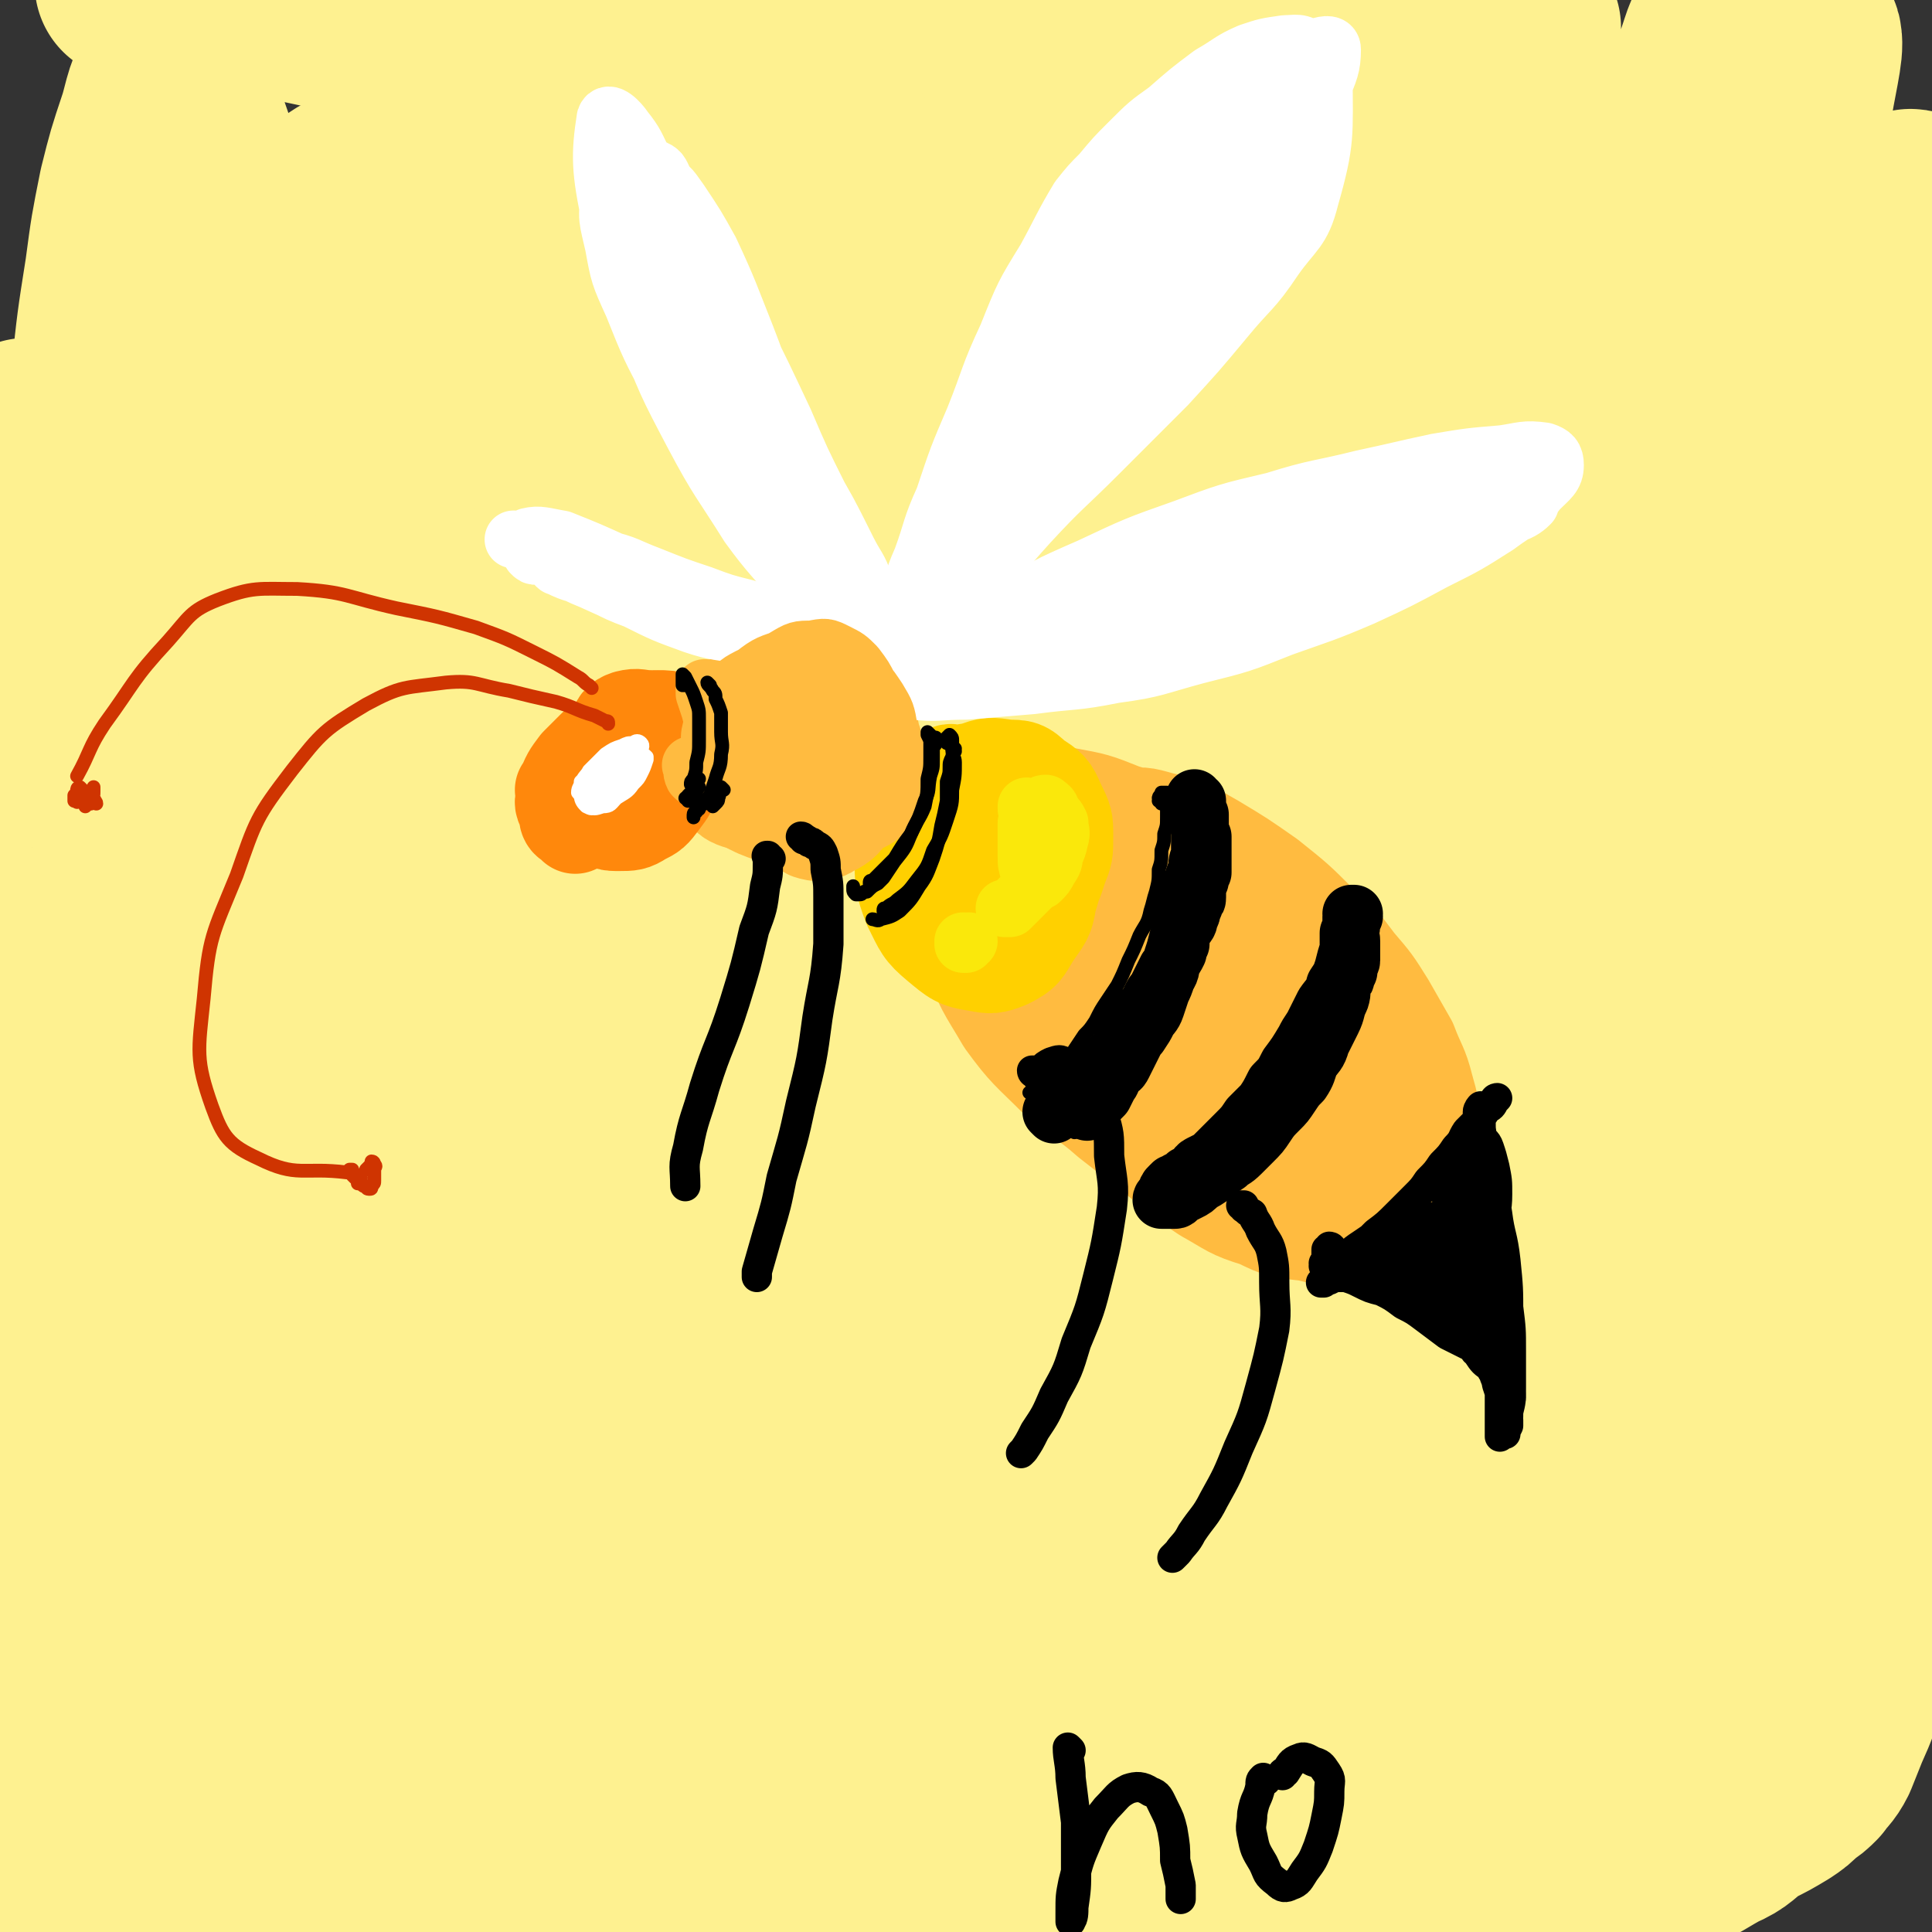
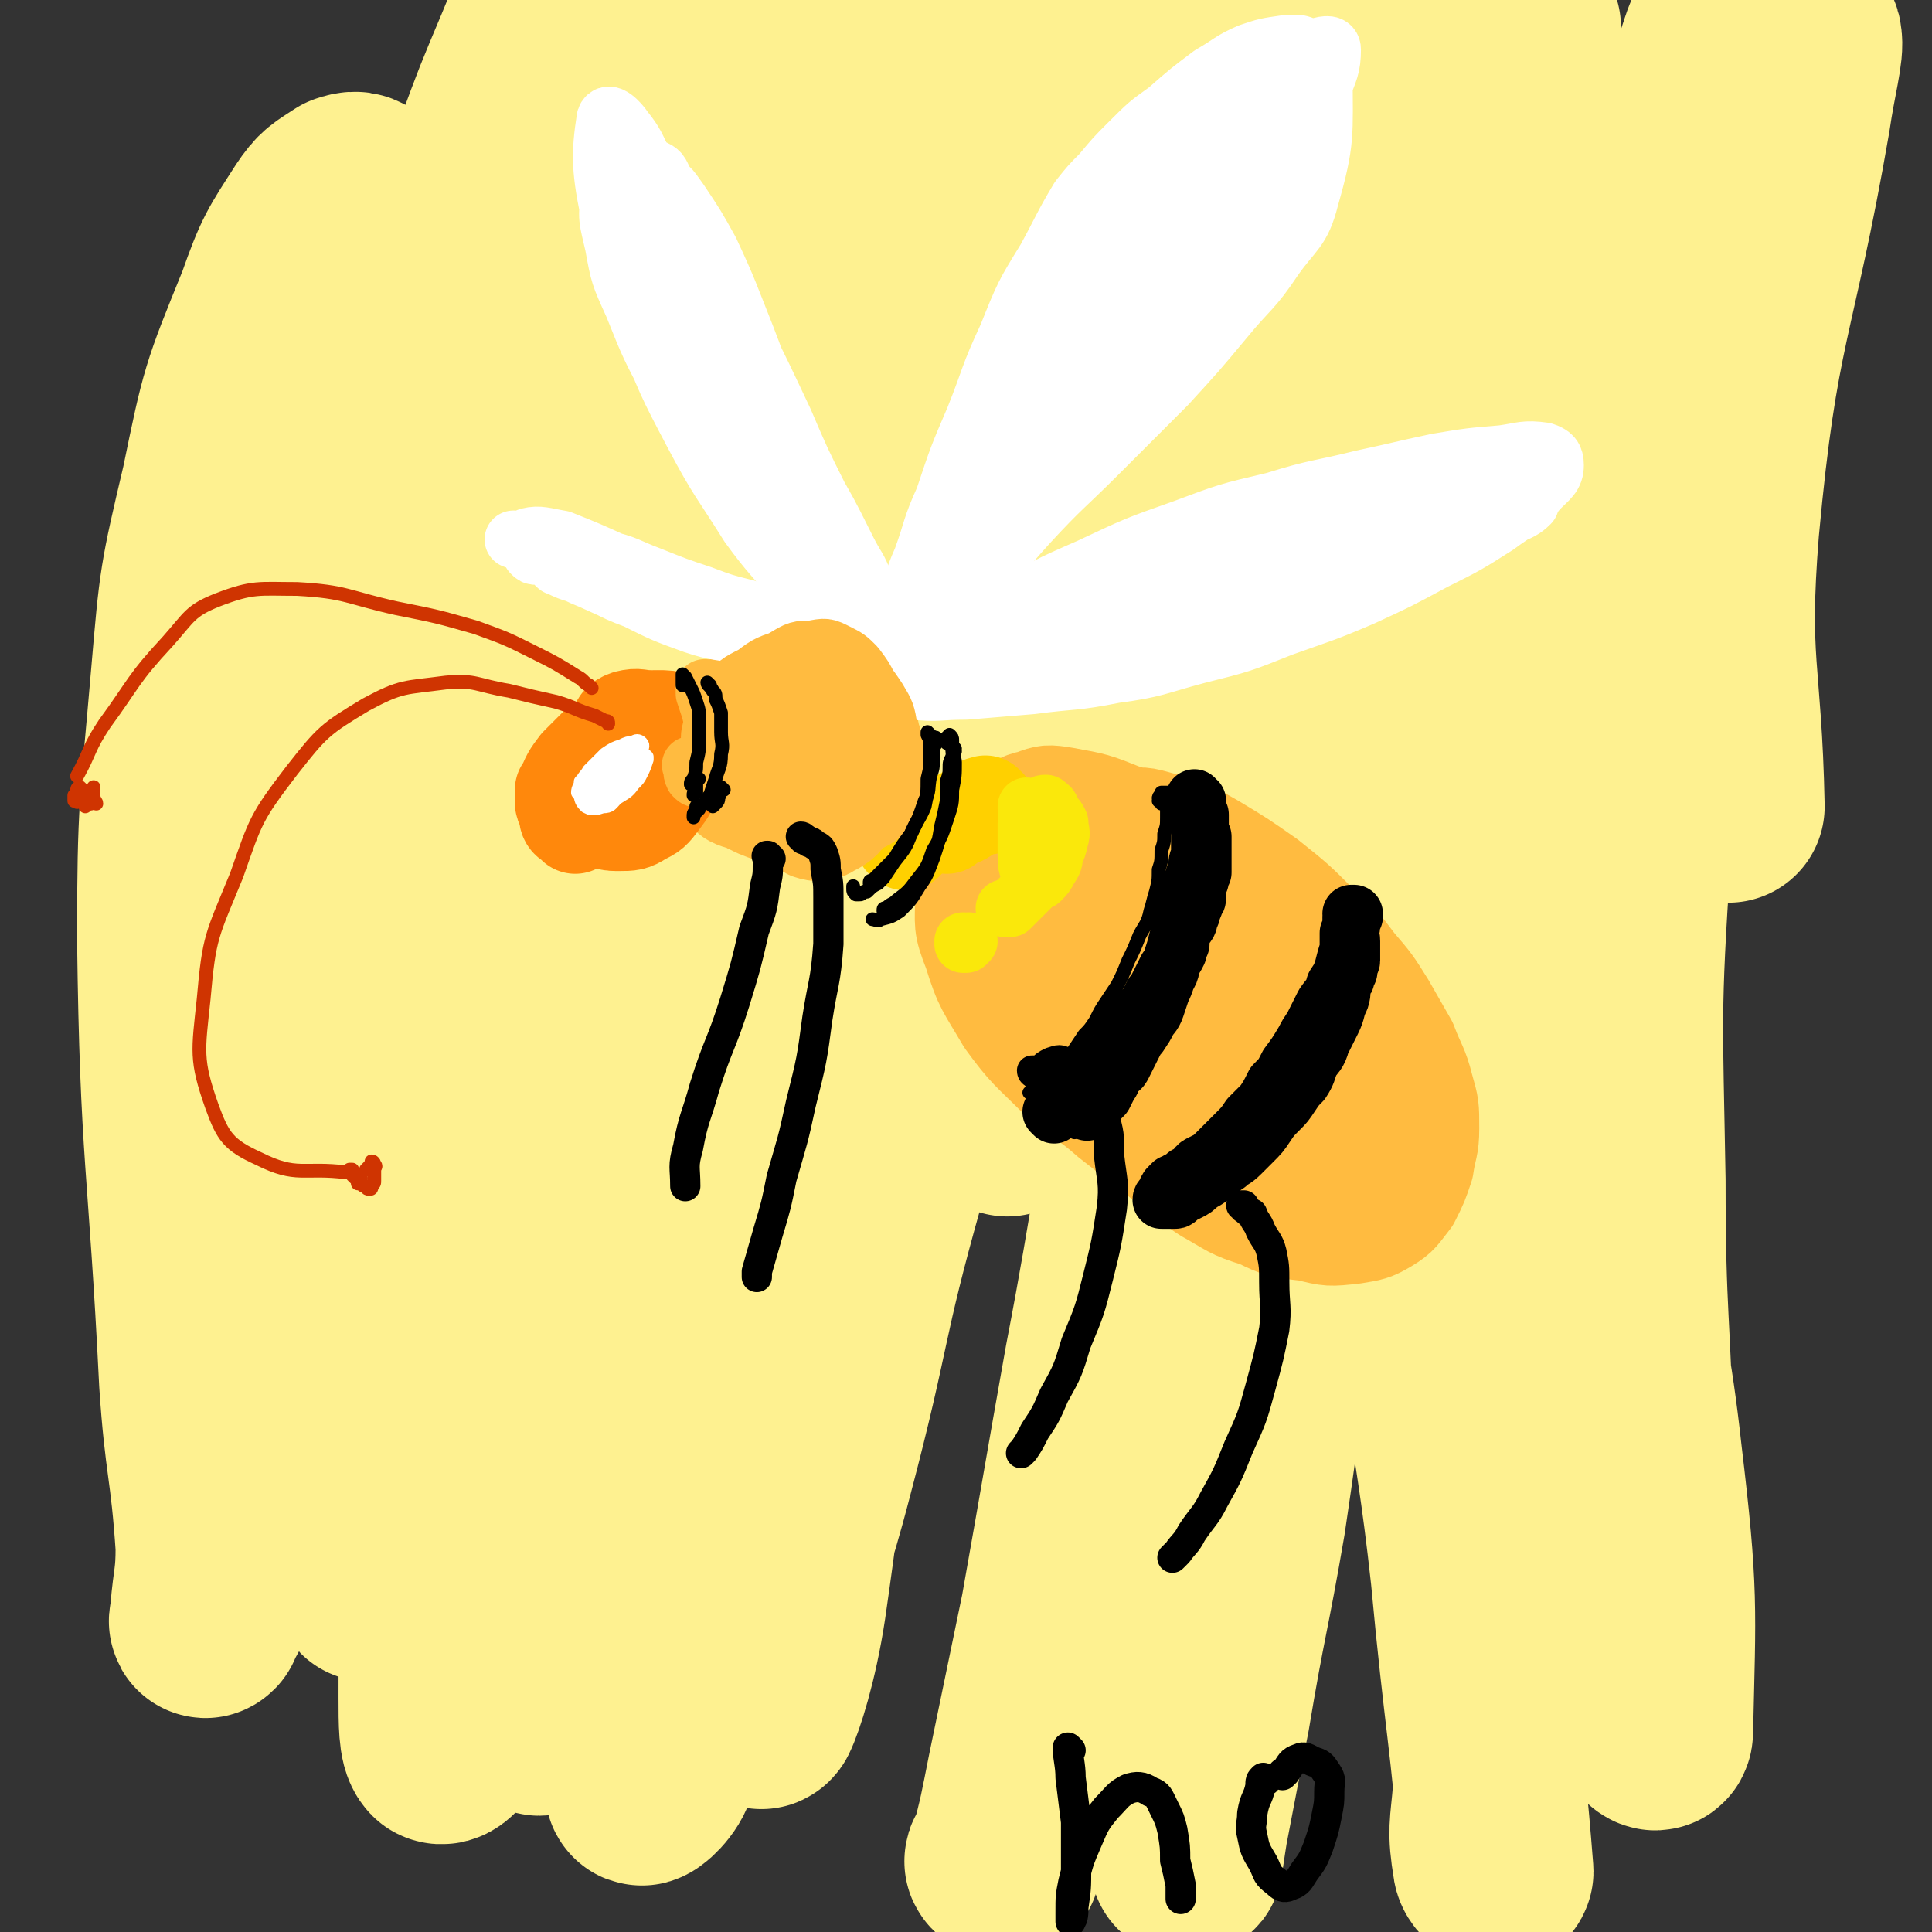
<svg xmlns="http://www.w3.org/2000/svg" viewBox="0 0 702 702" version="1.1">
  <rect x="0" y="0" width="702" height="702" fill="#333333" stroke="none" />
  <g fill="none" stroke="rgb(254,241,144)" stroke-width="70" stroke-linecap="round" stroke-linejoin="round">
    <path d="M238,209c0,0 -1,0 -1,-1 -2,-8 -3,-8 -4,-17 -2,-8 -1,-8 -3,-16 -1,-7 -2,-7 -4,-13 -2,-5 -1,-5 -4,-10 -3,-5 -2,-6 -6,-9 -6,-5 -6,-5 -13,-8 -9,-5 -9,-5 -19,-9 -12,-3 -12,-5 -24,-5 -13,1 -16,-1 -26,6 -14,11 -15,13 -23,30 -13,25 -13,26 -18,54 -7,35 -7,36 -7,71 0,37 1,38 6,74 5,30 6,30 14,60 5,16 6,16 14,31 1,2 3,5 4,4 4,-4 3,-8 4,-15 3,-19 3,-19 4,-38 1,-30 0,-30 1,-59 0,-37 -1,-37 -1,-75 0,-37 0,-37 1,-75 1,-31 2,-31 3,-61 1,-19 1,-19 1,-37 0,-9 0,-9 -1,-17 -1,-2 -1,-3 -4,-4 -2,-2 -3,-2 -6,-1 -6,4 -7,4 -11,10 -9,14 -10,15 -16,32 -13,32 -13,32 -20,66 -8,34 -8,34 -11,69 -4,47 -5,47 -5,95 1,80 4,80 8,161 2,30 4,30 6,60 0,12 -1,12 -2,24 0,2 -1,4 0,3 2,-5 4,-6 6,-14 4,-19 5,-19 7,-38 4,-35 3,-35 5,-71 4,-50 2,-51 8,-101 7,-57 6,-58 18,-114 11,-56 13,-56 29,-111 7,-24 7,-24 16,-47 6,-19 6,-19 14,-37 7,-19 7,-19 15,-38 7,-17 7,-17 13,-33 5,-12 7,-16 10,-23 1,-1 -1,3 -1,5 -22,70 -27,69 -43,139 -16,71 -16,72 -22,145 -7,73 -4,74 -5,148 -1,80 5,82 0,161 0,9 -8,17 -11,16 -3,-3 -2,-12 -1,-24 2,-25 4,-25 6,-50 5,-42 3,-43 8,-85 6,-55 4,-56 14,-110 10,-57 9,-57 25,-113 13,-47 15,-46 31,-92 6,-16 7,-16 14,-32 5,-11 5,-11 10,-22 2,-3 2,-3 3,-6 5,-7 5,-7 10,-14 1,-3 1,-3 3,-5 6,-7 5,-9 12,-14 3,-2 8,-2 7,1 -3,32 -6,35 -15,70 -3,14 -5,14 -9,27 -15,54 -17,54 -30,109 -15,65 -15,65 -25,131 -9,63 -8,64 -14,128 -4,48 -3,48 -8,96 -2,26 -1,27 -7,52 -2,7 -6,13 -8,12 -2,-2 -2,-9 -2,-18 0,-28 0,-28 3,-55 5,-48 4,-49 12,-97 10,-62 9,-62 25,-123 16,-63 17,-63 38,-125 19,-57 20,-56 42,-112 14,-34 15,-34 30,-67 9,-17 9,-17 18,-34 7,-14 7,-14 16,-27 2,-3 6,-9 5,-5 -16,51 -21,56 -40,114 -23,74 -25,73 -43,148 -18,70 -16,71 -28,142 -10,61 -8,62 -17,123 -10,62 -10,63 -22,125 0,1 -2,1 -2,0 2,-13 3,-14 6,-29 7,-31 7,-31 14,-63 11,-49 10,-50 22,-99 15,-61 14,-61 32,-121 19,-64 19,-63 42,-126 13,-37 14,-36 29,-73 8,-20 8,-20 17,-40 9,-21 9,-21 19,-42 9,-17 9,-17 17,-34 6,-11 13,-26 12,-21 -6,17 -13,32 -25,64 -29,72 -33,70 -57,144 -24,75 -23,76 -39,153 -14,71 -10,71 -21,143 -11,81 -9,82 -23,161 -1,5 -7,10 -7,9 -1,-3 1,-9 3,-18 7,-24 8,-24 15,-47 11,-42 11,-42 21,-84 16,-60 14,-61 32,-121 20,-68 19,-69 43,-136 23,-64 25,-63 52,-126 8,-19 9,-18 18,-36 11,-23 11,-22 23,-44 11,-21 11,-21 22,-42 8,-17 9,-17 17,-34 2,-5 5,-14 3,-10 -18,28 -25,35 -44,74 -43,83 -47,82 -80,170 -28,74 -27,75 -42,153 -21,116 -12,117 -29,234 -3,20 -8,35 -10,39 -2,3 0,-13 3,-26 7,-31 9,-31 17,-62 14,-53 11,-53 26,-106 20,-69 19,-69 44,-136 26,-70 27,-70 58,-137 14,-28 14,-28 31,-55 25,-42 26,-41 53,-82 11,-17 11,-16 23,-33 5,-8 14,-20 11,-15 -11,17 -20,29 -38,59 -39,70 -39,70 -75,141 -9,18 -9,18 -14,36 -27,100 -25,101 -50,201 " />
    <path d="M365,677c-1,0 -2,-1 -1,-1 0,-1 1,0 1,-1 4,-15 4,-16 7,-31 6,-29 6,-29 12,-58 8,-45 8,-46 16,-91 11,-57 9,-58 22,-115 13,-62 12,-62 29,-123 17,-57 18,-56 38,-112 11,-29 13,-28 25,-57 7,-14 7,-14 14,-28 7,-15 7,-15 15,-29 5,-11 7,-14 11,-21 0,-2 -1,2 -3,4 -29,59 -34,57 -58,118 -27,67 -29,67 -45,137 -18,78 -17,79 -24,158 -5,69 -3,70 -1,139 1,42 4,42 7,84 0,13 0,21 1,26 0,2 1,-6 2,-12 4,-21 4,-21 8,-41 6,-36 7,-36 13,-71 7,-47 6,-47 14,-94 10,-55 9,-55 20,-109 12,-57 11,-57 27,-113 15,-51 16,-51 35,-100 11,-30 12,-29 25,-58 4,-8 4,-8 8,-16 3,-6 6,-10 6,-12 1,-1 -1,4 -3,8 -17,44 -22,42 -34,88 -19,67 -21,68 -29,138 -9,79 -6,80 -4,160 2,64 7,64 14,128 5,54 7,57 11,108 0,1 -3,-1 -3,-3 -2,-12 -1,-13 0,-25 1,-28 2,-28 3,-55 2,-45 1,-45 2,-90 2,-60 0,-60 4,-119 4,-65 3,-65 12,-130 9,-60 11,-60 25,-120 5,-23 6,-22 12,-45 5,-16 5,-16 10,-33 5,-15 5,-14 10,-29 3,-8 7,-22 6,-16 -8,25 -16,38 -25,77 -17,73 -22,73 -27,147 -6,81 -3,82 4,163 6,64 14,63 21,127 6,50 5,55 4,100 0,3 -3,-1 -4,-3 -2,-15 0,-16 0,-31 -1,-32 -1,-32 -3,-65 -1,-50 -3,-50 -3,-101 -1,-59 -2,-60 2,-120 5,-59 6,-59 14,-117 6,-42 7,-42 16,-84 3,-13 3,-13 7,-26 5,-15 5,-15 9,-29 5,-13 5,-13 10,-26 2,-7 6,-16 6,-13 1,4 -2,14 -4,28 -13,75 -19,74 -26,150 -4,50 1,51 2,101 " />
-     <path d="M648,542c0,0 -1,-1 -1,-1 0,2 0,3 0,6 0,18 -1,18 -1,36 0,17 0,17 1,34 0,4 2,10 2,8 2,-3 2,-8 3,-17 1,-25 1,-25 1,-49 0,-40 -1,-40 -1,-80 0,-51 -2,-51 0,-101 1,-52 1,-52 6,-103 6,-54 7,-54 16,-108 5,-28 6,-28 12,-56 3,-14 3,-14 6,-29 1,-3 0,-4 2,-7 0,-1 1,0 1,0 1,0 0,1 0,2 -1,9 -1,9 -3,19 -2,17 -3,17 -4,34 -4,47 -5,47 -6,95 -2,48 -1,48 0,96 2,47 3,47 5,94 1,38 2,38 2,76 -1,28 -1,28 -4,55 -2,19 -2,19 -6,38 -3,13 -3,13 -7,25 -2,9 -2,9 -6,18 -2,5 -2,5 -4,10 -2,4 -3,4 -5,7 -2,2 -2,2 -5,4 -3,3 -3,3 -6,5 -5,3 -5,3 -11,6 -6,4 -5,5 -12,8 -9,5 -9,6 -19,9 -12,3 -13,6 -25,4 -16,-1 -18,-2 -31,-11 -21,-14 -22,-15 -38,-36 -21,-29 -20,-30 -36,-62 -19,-37 -18,-38 -33,-77 -14,-39 -13,-39 -26,-79 -10,-32 -9,-33 -19,-65 -5,-17 -4,-23 -10,-35 -2,-2 -5,2 -6,6 -2,24 -3,25 0,49 6,46 4,47 18,90 17,53 18,54 45,103 23,44 24,44 54,83 25,33 27,34 55,62 2,2 3,0 4,-2 3,-5 4,-6 4,-13 1,-14 2,-15 -2,-28 -6,-24 -7,-24 -18,-47 -15,-31 -15,-31 -32,-62 -19,-33 -18,-33 -39,-65 -17,-26 -16,-28 -37,-52 -12,-12 -14,-17 -29,-20 -11,-1 -15,3 -22,12 -11,14 -10,16 -14,34 -5,23 -6,24 -4,48 2,33 1,35 13,67 13,40 14,41 36,76 21,34 22,35 50,63 18,19 19,18 41,32 5,3 10,5 13,2 3,-3 0,-7 -2,-13 -3,-15 -3,-15 -8,-29 -11,-25 -11,-25 -23,-48 -18,-31 -19,-31 -38,-61 -20,-33 -20,-33 -39,-66 -17,-28 -17,-28 -35,-56 -11,-18 -9,-20 -24,-35 -6,-6 -11,-10 -17,-6 -7,4 -8,11 -9,23 -2,26 -3,28 3,54 8,40 8,40 24,78 17,39 18,40 41,76 15,23 17,22 36,43 4,5 9,8 11,10 1,0 -3,-4 -5,-7 -6,-9 -6,-8 -12,-17 -10,-17 -11,-16 -21,-33 -14,-24 -15,-24 -28,-48 -17,-30 -16,-30 -31,-61 -13,-25 -10,-27 -25,-50 -2,-4 -9,-7 -10,-4 -2,15 -1,21 3,40 7,32 7,32 18,63 12,33 13,33 29,64 13,26 13,26 30,50 10,14 11,15 23,26 5,4 6,5 11,6 2,0 3,-1 3,-3 -1,-7 -1,-8 -5,-14 -10,-15 -11,-15 -23,-30 -16,-20 -16,-20 -33,-40 -19,-22 -19,-22 -38,-44 -16,-17 -15,-22 -33,-34 -7,-5 -16,-5 -18,1 -4,16 -1,23 6,43 12,35 13,35 32,67 18,31 20,30 42,58 13,17 13,16 27,32 2,3 5,6 5,5 1,-1 -1,-4 -3,-8 -5,-12 -4,-12 -9,-23 -9,-18 -9,-18 -20,-35 -14,-24 -15,-24 -30,-48 -17,-27 -17,-27 -34,-55 -14,-23 -13,-24 -29,-45 -6,-8 -12,-14 -16,-11 -5,4 -4,13 -2,26 2,26 3,27 10,53 10,32 10,32 24,63 13,30 14,30 30,59 10,18 11,17 21,35 3,5 5,9 5,10 -1,1 -4,-3 -6,-6 -7,-10 -6,-10 -12,-21 -11,-19 -11,-19 -21,-38 -14,-29 -15,-29 -28,-59 -16,-36 -15,-37 -29,-74 -11,-32 -9,-32 -20,-64 -5,-14 -4,-18 -11,-27 -1,-2 -4,1 -4,4 -3,13 -3,14 -3,28 0,31 -1,31 4,61 6,39 7,39 17,76 8,31 10,30 18,60 4,13 6,16 5,26 0,3 -4,1 -7,-1 -7,-6 -7,-7 -12,-15 -9,-15 -9,-15 -15,-32 -11,-27 -12,-27 -20,-55 -12,-41 -12,-41 -21,-82 -9,-45 -7,-46 -15,-91 -6,-38 -6,-63 -12,-75 -3,-7 -5,18 -5,38 -1,42 -2,42 3,84 7,53 7,54 20,106 11,44 14,43 28,87 7,20 11,22 14,40 0,3 -5,4 -8,2 -9,-8 -10,-10 -17,-22 -11,-21 -10,-22 -18,-45 -13,-34 -13,-34 -22,-70 -12,-45 -12,-46 -20,-92 -7,-45 -6,-45 -11,-90 -3,-26 -1,-32 -6,-52 -1,-3 -6,1 -6,5 -5,26 -4,27 -4,54 -1,43 -1,44 3,87 4,50 5,50 14,100 7,40 10,39 17,79 3,18 6,21 3,37 -1,4 -6,5 -11,3 -8,-4 -9,-6 -15,-16 -9,-16 -8,-17 -14,-34 -7,-22 -6,-22 -11,-44 -7,-28 -7,-28 -12,-56 -6,-40 -6,-40 -10,-81 -3,-37 -2,-37 -4,-74 -1,-21 0,-25 -3,-42 0,-2 -3,2 -3,5 -4,23 -3,24 -4,48 -1,52 -1,52 1,104 1,34 3,34 5,69 3,57 3,58 4,115 0,2 0,3 -2,4 -4,1 -6,3 -9,1 -8,-8 -9,-10 -14,-22 -5,-12 -3,-13 -6,-26 -2,-5 -1,-5 -2,-11 -3,-30 -4,-30 -6,-60 -2,-30 -1,-30 -2,-60 0,-10 0,-10 0,-21 1,-43 0,-43 2,-86 2,-34 2,-34 6,-68 2,-17 1,-17 6,-33 1,-4 3,-7 5,-7 2,-1 3,2 3,5 2,12 0,12 1,24 1,24 1,25 2,49 3,27 3,27 6,54 1,16 3,17 3,33 0,1 -2,1 -2,0 -5,-12 -5,-13 -8,-27 -4,-24 -4,-24 -8,-49 -4,-34 -4,-34 -7,-69 -4,-42 -4,-42 -6,-83 -1,-41 -1,-41 -1,-82 -1,-28 -1,-28 0,-56 0,-12 1,-12 2,-23 0,-2 1,-4 1,-3 1,2 1,4 1,9 2,13 2,13 4,27 3,21 2,21 6,41 3,16 3,16 6,33 1,5 2,10 3,10 0,0 0,-5 0,-10 0,-14 0,-14 1,-28 1,-23 1,-23 3,-46 2,-28 2,-28 5,-57 2,-19 2,-19 5,-38 2,-15 2,-15 5,-30 3,-12 3,-12 7,-24 2,-6 3,-15 6,-12 8,10 9,19 16,38 9,25 5,28 17,50 10,18 11,21 28,31 11,7 15,7 27,4 11,-3 12,-7 19,-17 8,-11 8,-12 12,-26 3,-13 3,-13 3,-27 0,-11 -1,-11 -3,-21 -1,-5 -1,-5 -4,-10 -3,-6 -3,-7 -7,-12 -6,-8 -6,-8 -13,-15 -9,-9 -9,-9 -19,-16 -11,-6 -11,-7 -23,-11 -14,-4 -14,-4 -28,-6 -12,-1 -12,-1 -24,-1 -8,0 -8,0 -15,0 -1,0 0,0 0,0 8,1 9,0 17,1 17,2 17,2 33,5 21,5 21,4 41,10 40,12 39,14 78,26 35,10 35,11 71,18 7,1 7,0 14,-1 2,-1 2,-2 2,-3 0,-1 -1,-2 -3,-3 -4,-2 -5,-2 -10,-3 -14,-3 -14,-3 -28,-5 -16,-2 -16,-1 -33,-3 -13,-1 -13,-1 -27,-2 -4,0 -4,0 -8,0 -12,-1 -12,-1 -24,-1 -3,0 -3,0 -6,0 -8,0 -9,-1 -16,0 -1,1 0,3 1,3 42,16 43,17 87,29 32,10 32,8 65,16 36,8 36,8 73,15 36,6 36,7 74,10 34,4 34,3 68,5 28,1 28,0 57,1 20,0 20,-1 40,1 9,1 10,1 17,5 8,4 9,5 15,12 10,13 10,14 16,29 10,26 8,27 15,54 7,24 6,24 12,49 11,42 11,42 21,84 " />
  </g>
  <g fill="none" stroke="rgb(255,187,64)" stroke-width="35" stroke-linecap="round" stroke-linejoin="round">
    <path d="M450,316c0,-1 0,-1 -1,-1 -6,-4 -6,-4 -12,-7 -8,-4 -8,-4 -15,-7 -7,-3 -7,-4 -14,-6 -10,-4 -10,-4 -21,-6 -6,-1 -7,-1 -12,1 -5,1 -5,2 -9,5 -4,3 -4,4 -7,8 -4,5 -5,5 -7,10 -2,6 -3,7 -2,13 0,10 -1,10 3,20 4,13 5,13 12,25 8,11 9,11 19,21 9,8 10,7 19,15 9,7 9,7 18,14 8,7 8,7 17,13 9,5 9,6 19,9 8,4 9,4 18,5 8,2 8,2 17,1 6,-1 7,-1 12,-4 5,-3 5,-4 9,-9 3,-6 3,-6 5,-12 1,-7 2,-7 2,-14 0,-8 0,-8 -2,-15 -2,-8 -3,-8 -6,-16 -4,-7 -4,-7 -8,-14 -5,-8 -5,-8 -11,-15 -6,-8 -6,-8 -14,-15 -8,-8 -8,-8 -18,-16 -10,-7 -10,-7 -20,-13 -9,-5 -9,-6 -19,-8 -7,-2 -7,-2 -14,-1 -6,0 -6,1 -12,2 -5,1 -5,1 -10,2 -4,0 -4,0 -8,1 -2,0 -3,-1 -5,1 -2,2 -2,3 -2,6 0,7 0,7 2,13 4,11 4,11 9,21 7,14 7,14 16,27 8,13 8,13 19,24 9,9 9,9 19,16 10,7 10,7 21,12 9,4 9,5 19,7 6,2 7,2 12,1 4,-1 5,-2 6,-6 3,-4 2,-5 2,-10 0,-8 1,-8 -2,-15 -3,-10 -3,-11 -8,-20 -9,-13 -9,-13 -19,-24 -12,-14 -12,-14 -26,-27 -11,-10 -10,-11 -23,-19 -7,-4 -9,-6 -15,-4 -5,2 -6,5 -8,11 -2,7 -3,8 -1,16 2,12 2,13 8,23 9,15 10,15 22,27 11,11 11,12 24,19 10,6 10,5 21,8 6,1 7,1 13,0 3,-1 4,-2 5,-5 2,-3 1,-4 0,-8 -2,-7 -3,-7 -7,-12 -7,-10 -7,-10 -15,-20 -11,-12 -10,-12 -22,-23 -8,-9 -8,-10 -17,-16 -3,-2 -5,-3 -8,-2 -2,1 -3,3 -3,6 -1,5 -1,5 0,10 0,2 1,2 2,4 3,6 3,6 7,13 2,3 2,3 4,5 6,7 6,7 12,14 2,2 2,2 4,4 5,5 5,5 10,9 1,1 1,1 2,2 3,2 3,3 6,4 0,1 1,0 1,1 1,0 2,1 2,1 0,-1 0,-2 -1,-3 -1,-4 -2,-4 -4,-7 -8,-11 -8,-11 -16,-21 -9,-12 -9,-12 -17,-23 -6,-7 -6,-8 -12,-14 -1,-1 -3,-1 -2,0 3,6 4,7 8,14 8,12 8,12 17,23 8,11 9,11 18,21 6,7 6,7 12,12 2,3 3,3 5,5 0,0 1,1 0,1 -2,0 -3,1 -6,0 -6,-1 -6,-2 -12,-5 -8,-5 -8,-5 -16,-11 -8,-6 -8,-7 -16,-12 -4,-3 -5,-4 -8,-4 -1,0 0,2 0,3 " />
  </g>
  <g fill="none" stroke="rgb(255,208,0)" stroke-width="35" stroke-linecap="round" stroke-linejoin="round">
-     <path d="M361,313c0,-1 -1,-2 -1,-1 0,0 0,2 1,3 1,1 1,3 2,2 2,0 3,-1 4,-3 2,-4 2,-4 2,-8 0,-5 0,-5 -1,-9 -1,-3 -2,-4 -4,-6 -2,-2 -3,-3 -5,-2 -2,1 -2,2 -3,5 -1,4 -1,5 -1,9 0,5 0,6 1,10 2,4 2,5 4,7 1,2 2,2 3,2 2,-1 2,-2 4,-4 2,-3 2,-3 3,-6 1,-3 1,-4 1,-7 0,-1 0,-1 0,-2 0,-2 1,-2 0,-4 -2,-4 -2,-4 -5,-7 -4,-4 -4,-4 -8,-7 -1,-1 -1,-2 -3,-2 -4,-1 -4,-1 -8,-2 -1,0 -1,-1 -3,0 -4,3 -5,2 -8,6 -2,4 -3,5 -3,9 -1,10 -2,10 0,20 2,8 2,8 7,15 3,4 4,5 9,7 5,2 6,2 11,1 6,0 6,-1 11,-4 5,-3 5,-3 8,-8 4,-5 4,-6 6,-12 2,-5 2,-5 2,-11 0,-6 0,-6 -3,-12 -2,-5 -3,-6 -8,-9 -4,-4 -5,-4 -10,-4 -6,-1 -7,-1 -12,1 -7,1 -8,1 -13,6 -6,4 -6,4 -9,10 -4,7 -4,8 -4,15 0,9 0,10 3,18 4,8 4,9 10,14 6,5 7,6 14,7 5,1 6,1 11,-1 6,-3 6,-4 9,-9 4,-6 5,-6 6,-13 2,-6 2,-7 2,-13 0,-6 0,-7 -3,-12 -4,-6 -5,-6 -11,-11 -5,-4 -5,-4 -12,-6 -5,-1 -6,-1 -11,1 -5,2 -5,2 -8,6 -3,4 -3,5 -5,10 -1,6 -1,6 -1,12 1,6 2,6 5,11 2,4 2,4 6,6 5,2 6,2 11,1 6,-1 7,-1 12,-5 4,-3 5,-3 8,-9 2,-4 2,-5 3,-10 1,-5 2,-6 0,-10 -2,-6 -2,-6 -7,-10 -3,-3 -4,-4 -9,-5 -4,-1 -5,-1 -10,1 -4,1 -4,2 -8,6 -2,1 -1,1 -3,3 " />
    <path d="M359,293c-1,0 -1,-1 -1,-1 -4,1 -4,2 -7,4 -3,2 -3,1 -6,3 -1,1 -1,1 -1,1 " />
    <path d="M329,306c0,0 0,-1 -1,-1 0,0 0,0 0,0 0,-1 -1,-1 -1,-2 1,0 1,0 3,0 1,0 1,0 2,0 " />
  </g>
  <g fill="none" stroke="rgb(255,187,64)" stroke-width="35" stroke-linecap="round" stroke-linejoin="round">
    <path d="M297,277c0,0 -1,0 -1,-1 0,0 1,1 1,1 2,5 1,5 4,10 2,3 3,4 7,5 2,1 4,1 6,0 2,-1 3,-2 3,-5 2,-4 1,-5 1,-9 0,-5 1,-5 -1,-10 -1,-5 -1,-5 -3,-9 -3,-3 -3,-4 -6,-6 -3,-1 -4,-2 -8,-1 -3,1 -3,2 -6,5 -1,1 -1,1 -2,2 -3,5 -4,5 -6,10 -1,5 -1,5 -1,11 -1,2 -1,2 0,3 0,5 -1,6 1,10 3,5 3,6 8,9 3,1 5,1 8,-1 4,-2 5,-3 7,-7 2,-5 2,-5 2,-11 1,-4 1,-5 0,-9 -1,-4 -2,-4 -5,-6 -3,-3 -3,-3 -8,-4 -4,-1 -5,-2 -9,-1 -5,1 -6,2 -10,4 -4,3 -5,3 -8,7 -2,3 -2,4 -3,7 -1,3 -1,4 0,5 2,3 3,4 6,5 5,2 5,1 11,1 2,0 2,0 4,0 " />
    <path d="M283,260c0,-1 0,-2 -1,-1 -3,2 -3,3 -7,6 -4,3 -5,2 -8,6 -2,3 -2,4 -2,8 0,4 0,5 3,8 2,5 3,5 7,7 5,2 5,2 10,3 1,0 1,0 3,0 " />
    <path d="M293,262c0,0 0,0 -1,-1 0,0 0,1 -1,1 -5,-1 -5,-2 -10,-2 -5,1 -6,1 -10,3 -4,2 -4,3 -7,6 -2,4 -2,4 -2,8 -1,5 -1,5 1,9 1,3 2,4 5,5 4,1 5,1 9,0 5,-2 6,-2 10,-6 5,-4 4,-5 7,-10 3,-4 3,-4 3,-9 1,-3 1,-4 0,-7 -1,-2 -2,-2 -5,-4 -4,-1 -4,-1 -9,-2 -5,0 -6,-1 -11,0 -4,1 -5,1 -8,4 -2,3 -2,4 -2,7 -1,4 -1,4 1,8 2,3 3,4 6,6 3,2 4,3 7,2 4,0 4,-1 7,-4 2,-3 2,-3 3,-6 1,-3 0,-3 1,-5 " />
  </g>
  <g fill="none" stroke="rgb(255,136,12)" stroke-width="35" stroke-linecap="round" stroke-linejoin="round">
    <path d="M251,266c0,0 0,-1 -1,-1 0,0 0,1 0,1 -3,-2 -3,-2 -5,-3 -5,-1 -5,-1 -9,-2 -4,0 -4,-1 -8,0 -3,1 -3,2 -4,4 -2,3 -2,4 -2,8 0,4 -1,4 1,8 1,4 1,4 3,6 2,2 3,2 6,2 2,0 3,0 5,-2 3,-2 3,-2 6,-5 2,-3 2,-4 4,-7 1,-3 1,-3 2,-6 0,-1 0,-2 -1,-3 -1,-1 -2,-1 -4,-1 -4,-1 -5,-1 -9,-1 -5,1 -5,1 -10,3 -4,2 -5,1 -8,5 -3,3 -3,3 -4,8 -1,4 -2,5 -1,9 1,4 2,5 5,7 4,3 4,3 8,3 4,0 5,0 8,-2 4,-2 4,-2 7,-6 3,-4 3,-4 5,-9 2,-4 2,-4 3,-9 0,-3 1,-3 0,-6 0,-2 0,-3 -2,-5 -3,-1 -4,-1 -7,-1 -5,0 -6,0 -10,2 -6,2 -5,3 -10,7 -2,1 -2,1 -3,2 -3,3 -3,3 -6,6 -3,4 -3,4 -5,9 -1,0 0,0 0,1 0,3 -1,3 0,5 2,2 3,2 6,3 5,1 5,2 10,1 4,0 4,-1 7,-3 5,-3 6,-3 10,-7 2,-3 2,-4 3,-8 1,-3 2,-4 2,-7 0,-2 0,-3 -2,-4 -1,-2 -2,-2 -4,-2 -4,0 -4,-1 -8,1 -4,1 -4,2 -8,5 -5,4 -5,4 -9,8 -3,4 -3,4 -5,9 -2,3 -2,4 -1,7 0,3 2,2 3,4 " />
    <path d="M230,274c0,-1 -1,-2 -1,-1 -2,0 -2,1 -3,2 -3,2 -3,2 -5,4 -2,1 -1,1 -2,3 " />
  </g>
  <g fill="none" stroke="rgb(250,232,11)" stroke-width="21" stroke-linecap="round" stroke-linejoin="round">
    <path d="M377,308c0,0 -1,-1 -1,-1 0,-1 0,-1 -1,-1 0,-2 0,-2 -1,-4 0,-2 0,-2 0,-5 -1,-2 0,-2 -1,-3 0,0 0,-1 0,-1 0,0 0,0 0,0 2,2 2,2 3,4 1,3 1,3 2,6 1,3 1,3 1,6 1,2 1,2 1,5 0,2 0,2 -1,3 0,1 -1,1 -1,0 -1,-1 -1,-1 -1,-3 -1,-3 -1,-3 -1,-6 0,-3 0,-3 0,-6 0,-2 0,-2 0,-5 0,-1 0,-1 1,-3 0,-1 1,-1 1,-1 1,-1 1,-1 2,-1 1,1 2,1 2,3 1,3 1,3 1,7 1,4 1,4 0,8 0,3 0,3 -2,6 -1,2 -1,2 -3,4 -1,0 -2,1 -3,0 -1,0 -1,-1 -1,-3 -1,-3 -1,-3 -1,-6 0,-3 0,-3 0,-7 0,-2 0,-3 0,-5 1,-1 2,-1 3,-1 1,-1 1,-1 3,-2 1,0 2,-1 3,0 2,1 2,1 3,3 0,3 1,3 0,6 -1,5 -2,5 -4,9 -3,5 -3,5 -6,8 -1,1 -1,1 -2,2 -2,2 -2,2 -4,4 -1,1 -1,1 -2,2 -1,0 -1,0 -2,0 " />
    <path d="M351,343c0,0 -1,0 -1,-1 0,0 0,1 1,1 0,0 -1,0 -1,0 1,0 1,0 2,-1 " />
  </g>
  <g fill="none" stroke="rgb(255,255,255)" stroke-width="21" stroke-linecap="round" stroke-linejoin="round">
    <path d="M321,251c-1,0 -1,-1 -1,-1 -1,-1 0,0 0,-1 1,-2 0,-2 1,-4 1,-6 2,-6 3,-12 2,-6 2,-6 5,-12 3,-9 2,-9 6,-18 4,-11 3,-11 8,-22 5,-15 5,-15 11,-29 6,-15 5,-15 12,-30 6,-15 6,-15 14,-28 6,-11 6,-12 12,-22 4,-5 4,-5 8,-9 5,-6 5,-6 10,-11 7,-7 7,-7 14,-12 8,-7 8,-7 16,-13 7,-4 7,-5 14,-8 6,-2 6,-2 13,-3 4,0 5,-1 9,2 4,3 5,4 5,9 0,22 1,24 -5,45 -3,12 -6,12 -13,22 -8,12 -9,11 -18,22 -10,12 -10,12 -21,24 -12,12 -12,12 -25,25 -12,12 -13,12 -25,25 -10,11 -10,12 -21,24 -8,9 -9,9 -18,18 -5,5 -5,5 -11,10 -2,2 -3,4 -5,4 0,0 0,-2 1,-4 3,-8 3,-8 7,-15 7,-11 7,-11 14,-22 10,-16 11,-16 20,-32 12,-20 12,-21 24,-41 13,-21 13,-22 27,-43 7,-10 7,-10 14,-19 6,-8 6,-8 12,-15 7,-8 7,-8 14,-15 7,-8 7,-8 15,-14 6,-5 6,-6 12,-9 3,-1 5,-1 5,1 0,6 -1,8 -4,15 -13,25 -14,24 -29,48 -10,17 -10,16 -21,33 -12,19 -12,20 -25,38 -13,17 -13,17 -27,32 -9,11 -9,11 -19,21 -5,5 -5,6 -10,10 -2,1 -5,1 -5,-1 -1,-4 0,-6 2,-12 3,-12 4,-12 8,-24 6,-16 6,-16 12,-31 9,-20 8,-20 18,-39 7,-15 7,-15 16,-29 3,-6 3,-6 8,-12 5,-7 5,-7 11,-13 6,-7 6,-7 13,-13 6,-6 6,-6 13,-11 4,-2 8,-5 8,-2 1,12 -1,17 -6,33 -7,20 -9,19 -20,38 -9,17 -9,16 -20,33 -11,15 -11,15 -23,30 -9,11 -9,11 -18,22 -4,5 -5,6 -10,9 -1,0 -2,-2 -2,-3 2,-9 3,-9 6,-17 5,-15 5,-15 10,-29 8,-18 8,-18 16,-36 7,-17 7,-17 15,-33 3,-6 3,-6 7,-13 5,-7 5,-7 11,-14 5,-7 5,-7 11,-12 5,-4 9,-10 11,-6 7,10 8,17 6,33 -1,20 -4,20 -12,38 -6,14 -6,14 -15,26 -7,10 -8,9 -17,18 -2,2 -2,2 -4,3 -4,2 -5,4 -9,4 -3,-1 -5,-3 -6,-6 0,-9 2,-10 5,-20 4,-10 5,-9 9,-19 2,-3 2,-3 4,-6 6,-8 6,-8 12,-16 2,-3 2,-3 4,-5 7,-7 7,-7 14,-14 2,-2 2,-2 4,-3 2,-1 2,-1 4,-2 1,0 1,0 2,0 4,3 9,2 9,6 0,8 -4,10 -9,18 -6,11 -6,11 -13,21 -6,10 -7,10 -13,19 -2,3 -2,2 -4,5 " />
    <path d="M323,256c0,0 -1,0 -1,-1 2,-2 3,-2 5,-4 8,-7 8,-7 16,-14 11,-8 11,-8 23,-15 14,-9 14,-9 30,-16 17,-8 17,-8 34,-14 16,-6 16,-6 33,-10 16,-5 16,-4 32,-8 14,-3 13,-3 27,-6 12,-2 12,-2 24,-3 7,-1 8,-2 15,-1 3,1 4,2 4,5 0,4 -2,5 -6,9 -6,8 -7,7 -15,13 -11,7 -11,7 -23,13 -13,7 -13,7 -26,13 -14,6 -15,6 -29,11 -15,6 -15,6 -31,10 -15,4 -15,5 -30,7 -15,3 -15,2 -30,4 -12,1 -12,1 -24,2 -10,0 -10,1 -19,0 -5,-1 -6,-1 -10,-4 -1,-1 -1,-3 0,-4 3,-4 4,-4 9,-7 8,-5 8,-4 18,-8 12,-5 12,-5 25,-9 17,-5 17,-5 34,-9 17,-4 18,-3 35,-6 18,-3 18,-3 35,-6 15,-3 15,-3 31,-6 12,-3 12,-3 25,-6 8,-2 8,-2 17,-3 2,0 5,-1 5,0 -1,1 -3,3 -7,4 -9,4 -10,3 -19,6 -14,5 -14,4 -28,9 -18,6 -17,7 -35,12 -22,7 -22,7 -45,12 -11,4 -12,3 -24,6 -15,3 -15,3 -31,6 -5,1 -5,1 -11,2 -1,0 -1,0 -2,0 -1,0 -4,0 -3,0 3,-4 5,-5 10,-8 11,-5 11,-5 23,-9 17,-6 17,-6 34,-11 18,-6 18,-6 36,-11 17,-5 18,-5 35,-10 14,-4 14,-4 27,-9 10,-3 10,-4 19,-7 4,-1 7,-3 7,-2 1,0 -2,2 -5,4 -9,5 -9,5 -18,9 -13,6 -13,6 -27,12 -17,6 -17,6 -33,13 -16,6 -16,5 -32,11 -14,5 -14,4 -27,9 -9,3 -9,3 -17,7 -2,1 -5,2 -4,3 1,0 4,-1 8,-2 10,-3 10,-3 20,-7 14,-5 14,-5 29,-10 16,-6 16,-6 32,-11 14,-6 15,-5 29,-11 11,-4 11,-5 22,-9 7,-3 7,-3 13,-7 1,0 3,-1 2,-1 -3,-1 -5,-1 -10,0 -10,2 -10,2 -20,4 -11,3 -11,3 -23,5 -5,2 -5,2 -11,3 " />
    <path d="M312,249c0,0 0,0 -1,-1 -1,-2 -1,-3 -2,-5 -1,-6 -1,-6 -2,-11 -2,-7 -2,-7 -3,-15 -3,-10 -3,-10 -6,-20 -4,-13 -4,-13 -9,-25 -7,-14 -8,-14 -14,-28 -7,-15 -7,-15 -14,-31 -6,-15 -5,-15 -12,-30 -4,-9 -3,-9 -8,-18 -1,-2 -1,-3 -4,-4 -3,-2 -4,-3 -7,-2 -5,3 -6,5 -8,11 -2,9 -1,10 1,19 2,11 2,11 7,22 6,15 6,15 14,30 9,15 9,15 20,29 10,13 10,13 22,25 7,8 7,8 15,14 5,4 5,4 10,7 2,1 3,2 4,1 1,-1 0,-2 -1,-5 -2,-6 -3,-6 -6,-12 -5,-9 -5,-9 -10,-19 -7,-14 -7,-14 -13,-28 -8,-17 -8,-17 -16,-33 -8,-16 -8,-16 -16,-31 -5,-10 -4,-10 -11,-19 -2,-3 -3,-4 -5,-5 -1,0 -2,2 -2,4 0,6 0,6 2,13 2,12 2,12 6,24 5,17 5,17 12,33 8,18 8,18 18,35 7,12 8,12 15,24 5,7 4,7 9,15 1,3 1,4 3,7 0,0 1,-1 1,-1 -1,-5 -1,-5 -2,-11 -3,-10 -3,-10 -6,-20 -4,-16 -4,-16 -10,-31 -6,-17 -5,-17 -12,-35 -6,-15 -6,-16 -13,-31 -5,-9 -5,-9 -11,-18 -3,-4 -3,-5 -7,-7 -2,0 -3,1 -4,3 -1,6 -1,7 -1,13 1,13 1,13 5,25 5,18 4,19 12,36 8,19 9,20 20,38 8,13 9,12 19,25 6,7 6,7 13,14 3,3 4,4 8,5 1,1 3,1 3,0 1,-4 0,-5 -1,-10 -3,-9 -3,-9 -7,-17 -6,-12 -6,-12 -13,-24 -12,-22 -13,-21 -25,-43 -8,-15 -8,-15 -16,-30 -3,-5 -2,-5 -5,-10 -4,-9 -4,-9 -8,-18 -3,-7 -3,-7 -6,-14 -3,-6 -3,-7 -7,-12 -2,-3 -6,-7 -7,-4 -2,13 -2,19 2,37 3,19 4,19 12,38 8,21 8,21 18,40 9,17 10,17 20,33 8,11 9,11 18,22 5,6 5,6 11,12 2,2 2,2 5,4 1,0 1,0 1,0 0,-1 0,-2 -2,-3 -1,-2 -1,-1 -3,-3 -2,-1 -1,-1 -3,-3 -1,-1 -1,-1 -2,-2 0,-1 0,-1 -1,-1 0,0 0,0 0,0 " />
    <path d="M304,237c0,0 0,-1 -1,-1 0,0 0,0 0,0 -3,0 -3,1 -6,0 -5,-1 -5,-2 -9,-3 -7,-2 -7,-2 -13,-3 -9,-3 -9,-3 -18,-5 -10,-3 -10,-2 -21,-5 -10,-4 -10,-4 -21,-9 -10,-4 -9,-5 -19,-10 -5,-3 -5,-3 -9,-5 -1,0 0,0 0,0 4,2 4,2 8,4 8,4 8,4 15,8 11,5 10,6 21,10 10,5 10,5 21,9 9,3 9,2 18,4 7,1 7,1 13,1 3,0 4,0 6,-1 1,-1 1,-2 0,-3 -2,-2 -3,-2 -6,-3 -6,-2 -6,-2 -12,-4 -8,-2 -8,-2 -16,-5 -9,-3 -9,-3 -19,-7 -8,-3 -8,-4 -17,-6 -7,-2 -8,-2 -15,-2 -2,1 -2,1 -3,3 0,0 0,0 0,0 1,1 1,2 2,2 6,3 6,2 11,4 2,1 2,1 4,2 7,2 7,2 14,5 3,1 3,1 5,2 11,4 11,4 22,8 11,3 11,3 21,5 7,1 7,1 15,2 2,0 2,0 4,1 0,0 0,0 0,0 0,-1 -1,-1 -1,-1 -5,-2 -5,-3 -9,-4 -9,-3 -9,-2 -17,-5 -12,-4 -12,-4 -23,-9 -12,-5 -12,-6 -24,-11 -11,-5 -11,-5 -21,-9 -6,-1 -8,-2 -12,-1 -1,1 0,3 1,6 1,1 1,1 2,1 " />
  </g>
  <g fill="none" stroke="rgb(255,187,64)" stroke-width="21" stroke-linecap="round" stroke-linejoin="round">
    <path d="M283,275c0,0 0,0 -1,-1 -1,-1 -1,0 -3,-2 -1,-1 -1,-1 -2,-3 0,-2 -1,-2 0,-3 0,-2 1,-2 2,-3 3,-1 3,-1 7,-2 4,-1 4,-1 8,-1 4,0 5,0 9,1 3,1 4,0 7,2 3,2 3,3 4,6 2,4 1,5 2,9 0,4 0,5 -1,9 -1,3 -1,4 -3,6 -2,3 -3,3 -5,4 -3,1 -4,1 -7,1 -4,-1 -4,-1 -8,-2 -5,-2 -5,-2 -9,-5 -5,-3 -5,-3 -9,-7 -4,-4 -5,-5 -7,-10 -2,-4 -2,-4 -2,-9 1,-5 1,-5 3,-10 2,-5 3,-5 7,-9 4,-4 5,-4 10,-7 5,-3 5,-3 10,-3 5,-1 5,-1 9,1 4,2 4,2 7,5 3,4 3,4 5,8 2,4 1,5 2,10 0,5 1,5 0,10 -2,6 -2,6 -5,11 -3,5 -3,5 -7,9 -4,3 -4,3 -9,5 -5,1 -5,1 -10,1 -6,-1 -6,0 -12,-3 -5,-2 -6,-2 -9,-7 -4,-4 -4,-5 -6,-11 -2,-6 -3,-6 -1,-12 1,-5 2,-6 5,-10 4,-5 4,-5 10,-8 5,-4 6,-4 12,-6 6,-1 6,-2 12,0 6,1 6,1 11,5 6,4 6,4 10,10 3,5 3,5 4,11 1,5 2,6 1,11 -1,5 -1,5 -4,9 -2,4 -2,4 -6,7 -3,2 -4,2 -8,3 -4,1 -4,1 -8,1 -3,-1 -4,-1 -6,-4 -3,-2 -3,-3 -4,-6 -1,-1 0,-1 0,-3 " />
    <path d="M268,266c-1,0 -1,0 -1,-1 -2,-2 -1,-2 -2,-4 -2,-2 -1,-2 -3,-5 -1,-2 0,-2 -2,-3 -1,-2 -1,-2 -2,-2 -1,-1 -1,-1 -2,-1 0,0 0,1 0,2 1,3 1,3 2,6 1,4 1,4 1,8 1,3 1,3 1,7 0,3 0,3 -1,6 0,2 -1,2 -2,3 -1,1 -1,1 -3,1 -1,0 -1,0 -2,-1 -1,-2 0,-2 -1,-4 " />
    <path d="M269,275c0,0 -1,-1 -1,-1 0,1 0,1 0,3 0,2 0,2 -1,4 0,1 0,1 0,3 " />
    <path d="M276,284c0,0 0,-1 -1,-1 0,0 0,0 0,1 -2,0 -2,0 -3,0 -1,0 -1,0 -1,0 0,0 0,0 0,0 " />
  </g>
  <g fill="none" stroke="rgb(207,52,1)" stroke-width="5" stroke-linecap="round" stroke-linejoin="round">
    <path d="M221,263c0,-1 0,-1 -1,-1 -2,-1 -2,-1 -4,-2 -7,-2 -7,-3 -14,-5 -9,-2 -9,-2 -17,-4 -12,-2 -12,-4 -23,-3 -15,2 -16,1 -29,8 -15,9 -16,10 -27,24 -13,17 -13,18 -20,38 -9,22 -10,22 -12,45 -2,19 -3,22 3,39 4,11 6,14 17,19 14,7 16,3 32,5 " />
    <path d="M129,428c0,0 -1,-1 -1,-1 0,0 1,0 1,0 0,0 -1,0 -1,-1 0,-1 0,-1 -1,-1 0,0 0,0 0,0 0,0 0,0 0,0 1,0 1,0 1,0 " />
    <path d="M215,250c0,0 0,0 -1,-1 -2,-1 -2,-2 -4,-3 -8,-5 -8,-5 -16,-9 -10,-5 -10,-5 -21,-9 -14,-4 -14,-4 -29,-7 -18,-4 -18,-6 -36,-7 -14,0 -16,-1 -29,4 -10,4 -10,6 -18,15 -13,14 -12,15 -23,30 -6,9 -5,10 -10,19 " />
    <path d="M35,292c0,-1 -1,-1 -1,-1 0,-1 1,0 0,0 0,0 0,0 -1,1 -1,0 -1,0 -2,1 0,0 0,0 0,0 0,0 0,0 0,0 0,0 0,0 0,0 0,-1 0,-1 -1,-2 0,-1 0,-1 0,-2 0,-1 0,-1 0,-2 -1,-1 -1,-1 -1,-1 -1,0 -1,1 -1,1 0,1 0,1 -1,2 0,1 0,1 0,2 0,0 0,0 1,0 0,1 0,0 1,0 1,0 2,0 3,0 1,-1 1,-1 1,-2 1,0 1,0 1,-1 0,-1 0,-1 0,-2 0,0 0,0 0,0 " />
    <path d="M131,428c-1,0 -1,-1 -1,-1 -1,0 0,1 0,1 0,1 0,1 0,2 1,0 1,0 1,0 1,1 1,1 2,1 0,0 0,1 1,1 1,0 1,0 1,-1 1,-1 1,-1 1,-2 0,-2 0,-2 0,-4 0,-1 1,-1 0,-2 0,0 0,-1 -1,-1 0,0 0,1 -1,2 0,0 0,0 -1,1 " />
  </g>
  <g fill="none" stroke="rgb(255,255,255)" stroke-width="5" stroke-linecap="round" stroke-linejoin="round">
    <path d="M228,281c0,0 -1,-1 -1,-1 0,0 0,0 0,1 0,0 0,0 0,1 -1,0 -1,0 -1,0 0,1 -1,1 -1,0 0,0 0,0 0,0 0,0 0,0 -1,0 0,0 -1,0 -1,0 -1,1 -1,1 -2,2 -1,1 -1,1 -2,2 0,1 0,1 0,1 0,0 0,0 0,1 0,0 0,0 0,0 1,0 1,1 1,1 2,0 2,0 3,0 0,0 0,0 1,-1 1,0 1,0 2,-1 1,-1 1,-1 1,-1 1,-1 1,-1 2,-3 0,-1 0,-1 1,-2 0,-1 0,-1 -1,-2 0,-1 0,-1 -1,-2 -2,0 -2,-1 -3,0 -1,0 -2,0 -3,2 -1,1 -1,1 -2,3 -1,1 -1,1 -2,3 0,1 0,1 0,2 0,1 1,1 2,1 1,0 1,1 2,0 2,-1 2,-1 4,-3 2,-2 2,-2 3,-5 1,-2 1,-2 2,-4 0,-2 0,-2 0,-3 0,0 0,0 0,0 -2,0 -2,0 -4,1 -2,2 -1,2 -3,4 -2,2 -2,2 -4,3 -2,2 -3,1 -4,3 -2,1 -2,2 -2,4 -1,1 -2,2 -1,3 0,1 1,1 2,1 2,0 3,1 5,0 3,-1 3,-1 5,-3 2,-1 3,-1 5,-4 2,-2 2,-2 3,-4 1,-2 1,-2 2,-5 0,0 0,-1 0,-1 -1,-1 -1,-1 -3,-1 -1,0 -1,0 -3,0 -3,0 -3,-1 -5,0 -2,1 -2,1 -4,3 -3,2 -3,2 -4,4 -2,2 -2,2 -2,5 -1,2 -1,2 -1,4 0,2 -1,2 0,3 2,1 2,1 4,0 3,0 3,0 5,-2 3,-2 3,-3 5,-6 2,-3 2,-3 4,-6 1,-2 1,-2 1,-5 0,-1 1,-1 0,-2 -1,-1 -1,-1 -2,-1 -2,0 -3,0 -4,0 -3,2 -3,2 -5,4 -3,2 -3,2 -6,5 -2,2 -2,2 -4,4 0,2 -1,2 -1,4 1,1 1,2 2,2 1,1 2,1 4,0 3,0 4,0 6,-2 3,-2 4,-2 6,-5 2,-2 2,-2 4,-6 1,-2 1,-2 1,-4 0,-1 1,-2 0,-3 -1,-1 -2,-1 -3,0 -2,0 -2,0 -4,1 -3,1 -3,1 -6,3 -3,3 -3,3 -6,6 -1,2 -2,2 -3,5 0,2 -1,2 0,4 0,2 1,3 2,4 3,1 3,1 6,0 3,0 3,-1 5,-3 3,-2 4,-2 6,-5 2,-3 2,-3 3,-7 0,-2 1,-2 0,-4 0,-1 0,-1 -1,-2 -2,0 -2,0 -5,1 -2,1 -2,2 -5,4 -3,2 -3,2 -5,5 -2,2 -2,2 -3,5 0,1 0,1 1,2 0,0 0,0 0,0 1,1 1,1 1,3 " />
  </g>
  <g fill="none" stroke="rgb(0,0,0)" stroke-width="5" stroke-linecap="round" stroke-linejoin="round">
    <path d="M249,249c-1,0 -1,0 -1,-1 0,0 0,1 0,1 0,0 0,-1 0,-2 0,0 0,0 0,-1 0,0 0,0 0,-1 0,0 0,0 0,0 1,1 1,1 1,1 1,2 1,2 2,4 1,2 1,2 2,5 1,3 1,3 1,6 0,4 0,4 0,8 0,4 0,4 -1,8 0,3 0,3 -1,6 -1,1 -1,1 -1,2 " />
    <path d="M254,283c-1,0 -1,0 -1,-1 0,0 0,1 0,1 0,1 0,1 0,3 0,1 0,1 0,2 -1,0 -1,0 -1,1 0,0 0,0 0,0 0,0 0,0 0,0 " />
-     <path d="M254,286c-1,0 -1,0 -1,-1 0,0 0,1 0,1 0,1 -1,1 -2,2 0,0 0,0 -1,1 0,1 0,0 -1,1 0,0 0,0 0,0 1,1 1,0 1,1 1,0 1,0 2,0 1,1 1,1 1,1 " />
    <path d="M254,294c0,0 -1,-1 -1,-1 0,1 0,1 0,2 0,0 -1,0 -1,1 0,0 0,0 0,0 0,1 0,1 0,1 " />
    <path d="M258,249c0,0 -1,-1 -1,-1 0,1 1,1 2,3 1,1 1,1 1,3 1,2 1,2 2,5 0,3 0,3 0,7 0,4 1,4 0,8 0,5 -1,5 -2,9 -1,3 -1,3 -2,6 -1,1 -1,1 -2,3 0,0 0,0 0,0 " />
    <path d="M263,287c0,0 -1,-1 -1,-1 -1,1 0,2 -1,4 0,1 0,1 -1,2 -1,1 -1,1 -1,1 " />
    <path d="M338,267c0,0 -1,-1 -1,-1 0,0 0,1 0,1 1,2 1,2 1,3 0,3 0,3 0,5 0,4 0,4 -1,8 0,5 0,5 -1,10 -2,5 -3,5 -5,10 -3,4 -3,4 -6,9 -3,3 -3,3 -5,5 -2,2 -2,2 -3,3 -1,0 -1,0 -1,1 " />
    <path d="M341,269c0,0 -1,-1 -1,-1 0,0 0,1 0,2 0,1 -1,1 -1,2 0,2 0,2 0,4 0,3 0,3 -1,6 -1,5 0,5 -2,9 -2,6 -2,6 -5,12 -2,5 -2,5 -6,10 -2,3 -2,3 -4,6 -1,1 -1,1 -2,2 -2,1 -2,1 -4,3 0,0 0,0 -1,0 -1,1 -1,1 -2,1 0,0 -1,0 -1,0 -1,-1 -1,-1 -1,-2 0,0 0,0 0,-1 " />
    <path d="M344,270c0,0 -1,-1 -1,-1 0,0 0,0 1,0 0,0 0,-1 0,-1 1,-1 1,-1 1,-1 1,1 1,1 1,2 0,1 0,1 0,3 0,3 1,3 1,5 0,5 0,5 -1,10 0,5 0,5 -2,11 -2,6 -2,6 -5,11 -2,6 -2,6 -6,11 -3,4 -3,4 -7,7 -2,2 -2,1 -4,3 -1,0 -1,0 -1,1 " />
    <path d="M347,273c0,-1 0,-1 -1,-1 0,-1 1,0 1,0 0,1 -1,2 -1,3 -1,2 -1,2 -1,4 0,2 0,2 -1,5 0,4 0,4 0,7 -1,5 -1,5 -2,9 -1,6 -1,6 -3,12 -2,5 -2,6 -5,10 -3,5 -3,5 -7,9 -3,2 -3,2 -7,3 -1,1 -2,0 -3,0 " />
    <path d="M422,292c0,-1 -1,-1 -1,-1 0,0 1,0 1,0 0,0 -1,0 -1,-1 0,0 0,-1 1,-1 0,-1 0,-1 0,-1 1,0 1,0 1,0 0,0 0,0 0,0 0,0 0,0 0,0 0,0 0,0 0,0 1,0 1,0 1,0 0,1 0,1 0,2 1,2 0,2 0,3 0,2 0,2 0,4 0,3 0,3 -1,6 0,3 0,3 -1,6 0,4 0,4 -1,7 0,4 0,4 -1,8 -1,3 -1,4 -2,7 -1,5 -2,5 -4,9 -2,5 -2,5 -4,9 -2,5 -2,5 -4,9 -2,3 -2,3 -4,6 -2,3 -2,3 -4,7 -2,3 -2,3 -4,5 -2,3 -2,3 -4,6 -2,2 -2,2 -4,5 -2,1 -2,1 -3,2 -1,1 -1,1 -3,2 0,1 -1,0 -1,1 -1,0 -1,0 -2,1 0,0 0,1 -1,1 0,0 0,0 0,1 0,0 0,0 0,0 0,0 0,-1 -1,-1 0,0 1,0 1,1 0,0 0,0 0,0 0,0 0,0 0,1 0,0 0,0 1,0 0,0 0,0 0,0 1,1 0,1 1,1 0,0 0,0 0,1 1,1 1,0 1,1 1,1 1,1 2,2 1,2 1,2 2,3 1,1 1,1 2,2 1,1 1,1 2,2 1,1 1,1 2,1 0,1 0,1 1,1 0,0 0,0 0,1 0,0 0,0 0,0 0,0 0,0 0,0 0,0 0,0 0,0 1,1 0,0 0,0 0,0 0,0 0,0 0,0 0,0 0,0 1,1 0,0 0,0 0,0 0,0 0,0 0,0 0,0 0,0 0,0 0,0 0,0 0,0 0,0 0,0 0,0 -1,0 -1,0 0,-1 0,-1 -1,-2 0,0 0,0 -1,0 0,-1 -1,0 -1,-1 -1,-1 -1,-1 -2,-2 -1,-1 -1,-1 -2,-1 0,0 0,-1 0,-1 -2,-1 -2,-1 -4,-3 -1,-1 -1,-1 -2,-2 -1,-1 -1,-1 -1,-2 0,0 0,0 -1,0 0,0 0,0 0,0 1,0 1,0 1,0 1,1 1,1 1,2 1,1 1,1 2,2 0,1 0,1 1,2 1,1 0,1 1,1 0,1 0,0 1,1 0,0 0,0 0,0 0,0 0,0 0,0 " />
  </g>
  <g fill="none" stroke="rgb(0,0,0)" stroke-width="21" stroke-linecap="round" stroke-linejoin="round">
    <path d="M383,405c0,0 -1,-1 -1,-1 0,0 0,0 1,0 0,0 0,0 0,0 0,0 0,0 0,1 0,0 0,0 0,0 0,0 -1,-1 -1,-1 0,0 1,1 1,0 1,0 1,0 1,0 1,-1 1,-1 2,-1 1,-1 1,-1 2,-2 1,-1 1,-1 2,-2 1,0 1,0 2,-1 2,-2 2,-2 3,-3 2,-2 2,-2 3,-4 2,-2 2,-2 3,-3 2,-2 1,-2 3,-4 1,-1 1,-1 2,-2 1,-1 1,-1 1,-2 1,-1 1,-1 2,-3 1,-2 1,-2 2,-4 2,-2 2,-2 3,-5 2,-1 2,-1 3,-3 1,-1 1,-1 1,-2 1,-2 1,-2 2,-3 1,-2 1,-2 2,-4 1,-2 1,-2 2,-4 1,-1 2,-1 2,-3 1,-1 1,-1 2,-3 0,-1 0,-1 1,-3 0,-2 0,-2 1,-5 1,-2 2,-2 2,-4 1,-2 1,-2 1,-3 1,-2 1,-2 1,-3 1,-1 1,-1 1,-2 0,-1 0,-2 0,-3 0,-2 0,-2 1,-3 0,-2 0,-2 1,-3 0,-1 0,-1 0,-2 0,-1 0,-1 0,-2 0,-1 0,-1 0,-2 0,-1 0,-1 0,-2 0,-1 0,-1 0,-2 0,-1 0,-1 0,-2 0,-1 0,-1 0,-1 -1,-1 -1,-1 -1,-1 0,-1 0,-1 0,-1 0,-1 0,-1 0,-1 0,0 0,0 0,-1 0,0 0,0 0,0 0,0 0,0 0,0 0,-1 0,-1 0,-1 0,0 0,0 0,0 0,-1 0,-1 0,-1 0,0 0,0 0,-1 0,0 0,0 0,-1 0,0 -1,0 -1,-1 0,0 0,0 0,-1 0,0 0,0 0,0 0,0 0,0 0,0 0,0 0,0 0,-1 0,0 0,0 0,0 0,0 0,0 0,0 0,0 0,0 0,-1 0,0 0,0 0,-1 0,0 0,0 0,0 0,0 0,0 -1,0 0,0 0,0 0,0 0,0 0,0 0,0 0,0 0,0 0,0 1,0 0,-1 0,-1 0,0 0,0 0,1 0,0 0,0 0,1 1,1 1,1 1,2 0,2 0,2 0,3 0,1 0,1 1,2 0,2 0,2 0,4 0,2 0,2 0,4 0,2 0,2 0,4 -1,2 -1,2 -1,5 -1,2 -1,2 -2,5 0,2 -1,2 -1,4 -1,3 -1,3 -1,5 -1,2 -1,2 -2,5 0,3 0,3 -1,6 -1,4 -1,4 -2,7 -1,4 0,4 -2,7 -1,3 -1,3 -2,5 -1,3 -1,3 -2,6 -1,3 -2,3 -3,5 -1,2 -1,2 -3,5 -1,1 -1,1 -2,3 -1,2 -1,2 -2,4 -1,2 -1,2 -2,4 -1,2 -1,1 -3,3 -1,2 -1,3 -2,4 -1,2 -1,2 -2,4 -2,2 -2,2 -3,3 -1,1 -1,1 -3,3 " />
    <path d="M492,333c0,0 0,-1 -1,-1 0,0 1,0 1,0 0,0 0,0 0,0 -1,0 -1,1 -1,1 0,0 0,0 0,0 0,2 0,2 0,3 0,1 0,2 -1,3 0,3 0,3 0,6 -1,3 -1,3 -2,7 -1,3 -1,3 -3,6 -1,4 -2,4 -4,7 -2,4 -2,4 -4,8 -2,3 -2,3 -3,5 -3,5 -3,5 -6,9 -2,4 -2,4 -5,7 -2,4 -2,4 -4,7 -3,3 -3,3 -5,5 -2,3 -2,3 -5,6 -2,2 -2,2 -5,5 -2,2 -2,2 -4,4 -2,1 -2,1 -4,2 -2,1 -1,2 -3,3 -1,1 -1,1 -2,1 -1,1 -1,1 -1,1 -1,1 -1,1 -2,1 0,0 0,0 -1,1 -1,0 -1,0 -1,0 -1,1 -1,1 -1,1 -1,1 -1,1 -1,2 -1,1 -1,1 -1,2 0,0 -1,0 -1,1 0,0 0,0 0,0 0,0 0,0 0,0 0,0 0,0 0,0 0,0 0,0 0,0 1,0 1,0 1,0 1,0 1,0 1,0 0,0 0,0 1,0 1,0 1,0 2,0 1,0 1,-1 1,-1 2,-1 2,-1 4,-2 2,-1 2,-1 4,-3 2,-1 2,-1 5,-3 2,-2 2,-2 5,-4 2,-2 2,-1 5,-4 2,-2 2,-2 4,-4 3,-3 3,-3 5,-6 2,-3 2,-3 5,-6 2,-2 2,-2 4,-5 2,-3 2,-3 4,-5 2,-3 2,-4 3,-7 2,-3 3,-3 4,-7 2,-4 2,-4 4,-8 2,-4 1,-4 3,-8 1,-3 0,-3 1,-6 1,-1 1,-1 1,-2 0,-1 0,-1 1,-2 0,-1 0,-1 0,-2 0,-1 1,-1 1,-2 0,-1 0,-1 0,-2 0,-1 0,-1 0,-1 0,-1 0,-1 0,-1 0,0 0,0 0,0 0,-1 0,-1 0,-1 0,-1 0,-1 0,-2 0,-1 0,-1 -1,-1 0,-1 0,-1 0,-1 0,0 0,0 0,0 0,0 0,0 0,1 0,0 0,0 0,0 " />
  </g>
  <g fill="none" stroke="rgb(0,0,0)" stroke-width="11" stroke-linecap="round" stroke-linejoin="round">
-     <path d="M484,454c0,-1 -1,-1 -1,-1 0,0 0,0 0,0 0,1 0,1 -1,1 0,0 0,0 0,0 0,1 0,1 0,2 0,1 0,1 0,2 0,0 0,0 -1,1 0,0 0,0 0,0 1,0 1,1 2,0 2,0 2,0 4,-1 3,-2 3,-2 5,-3 3,-2 3,-2 6,-5 1,-1 1,-1 2,-2 4,-3 4,-3 8,-7 3,-3 3,-3 6,-6 1,-1 1,-1 2,-2 4,-4 4,-4 8,-9 2,-2 2,-2 5,-5 1,-1 1,-1 1,-2 3,-4 3,-4 6,-8 2,-3 2,-3 4,-6 2,-1 2,-1 3,-3 0,-1 1,-1 1,-1 0,0 -1,1 -1,1 -2,2 -2,2 -3,3 -1,2 -1,2 -3,4 -2,2 -2,2 -4,4 -2,3 -1,3 -4,6 -2,3 -2,3 -5,6 -2,3 -2,3 -5,6 -2,3 -2,3 -5,6 -3,3 -3,3 -6,6 -3,3 -3,3 -6,6 -4,3 -4,3 -7,5 -3,2 -3,2 -5,4 -3,1 -3,1 -5,3 -1,1 -1,1 -3,1 0,0 -1,0 -1,0 1,0 1,0 2,0 1,-1 1,-1 3,-1 1,-1 1,-1 4,-1 2,-1 2,-1 4,-2 3,0 3,0 5,-1 2,0 2,0 4,-1 1,-1 1,-1 3,-2 1,-2 1,-2 2,-3 0,0 1,-1 1,-1 0,0 -1,1 -2,1 -1,2 -1,2 -3,4 -3,2 -3,2 -6,4 -3,2 -3,2 -6,3 -2,2 -3,1 -5,3 -2,1 -2,1 -4,2 -1,0 -1,0 -2,1 0,0 -1,0 -1,0 1,0 1,0 1,0 1,-1 1,-1 2,-1 1,-1 1,-1 2,-1 2,0 2,0 4,0 3,1 3,1 5,2 4,2 4,2 8,3 4,2 4,2 8,5 4,2 4,2 8,5 4,3 4,3 8,6 4,2 4,2 8,4 3,1 3,1 6,2 1,1 1,1 2,1 1,0 1,1 1,1 0,0 -1,0 -1,0 -1,-1 -1,-1 -3,-2 -2,-1 -2,-1 -3,-2 -3,-2 -3,-2 -5,-4 -3,-2 -3,-2 -6,-5 -3,-3 -3,-3 -7,-6 -2,-3 -2,-3 -5,-6 -2,-2 -2,-3 -4,-5 -1,-1 -2,0 -3,-1 0,-1 0,-1 -1,-1 0,-1 0,0 -1,-1 0,0 0,0 0,-1 0,0 0,-1 0,-1 1,-1 1,-1 2,0 2,0 2,1 3,2 3,3 3,3 5,6 4,5 4,5 8,9 4,4 4,4 7,8 3,3 3,3 6,6 1,1 1,1 3,2 0,1 0,1 0,1 0,0 0,0 0,0 0,0 0,0 0,0 -1,-1 -1,-1 -2,-1 0,-1 0,-1 0,-1 -3,-3 -3,-3 -5,-6 -3,-3 -3,-4 -6,-8 -3,-3 -3,-3 -6,-7 0,-1 0,-1 -1,-2 -3,-3 -3,-3 -6,-6 -1,-2 -1,-2 -2,-3 0,-1 0,0 -1,-1 -1,-1 -1,-1 -1,-1 1,0 1,0 2,1 2,3 2,3 4,5 4,5 4,5 8,9 5,6 5,6 9,12 3,4 3,4 6,9 2,3 2,3 5,5 0,1 0,1 1,2 0,0 1,0 1,0 -1,-2 -1,-3 -2,-5 -2,-4 -2,-3 -5,-7 -3,-5 -3,-5 -6,-10 -4,-6 -4,-5 -8,-11 -2,-5 -2,-5 -5,-9 -1,-4 -1,-4 -3,-7 0,-3 0,-3 0,-6 -1,0 -1,-1 -1,-1 1,-1 2,-1 2,0 2,1 2,2 3,4 2,4 2,5 5,9 2,5 3,5 5,10 3,4 3,4 6,9 2,4 2,4 5,9 1,3 1,3 2,6 1,1 1,1 2,3 0,0 0,0 0,0 0,-2 0,-2 -1,-3 -2,-4 -2,-4 -4,-7 -3,-5 -3,-5 -6,-10 -3,-6 -3,-6 -6,-12 -2,-5 -2,-5 -4,-10 -1,-3 0,-3 -1,-6 0,-1 0,-1 0,-3 0,0 0,0 0,0 0,1 0,2 0,3 2,4 3,4 5,9 2,6 2,6 5,12 3,6 3,6 6,13 2,6 2,6 3,13 2,5 2,5 3,11 1,3 1,3 2,7 0,1 0,2 0,2 0,1 0,0 0,-1 0,-3 0,-3 -1,-5 -1,-5 -2,-5 -3,-10 -2,-7 -2,-7 -4,-13 -2,-7 -2,-7 -4,-15 -1,-6 -1,-6 -2,-13 0,-5 0,-5 -1,-11 -1,-5 -1,-5 -3,-9 -1,-4 -1,-4 -3,-7 0,-1 -1,-2 -1,-2 0,0 0,1 0,2 1,2 0,2 1,5 1,4 2,3 4,7 2,6 2,6 4,11 2,7 3,7 5,15 3,8 3,8 6,16 2,8 1,8 3,15 1,4 1,5 2,9 0,1 0,2 0,2 0,1 -1,0 -1,-1 0,-3 -1,-3 -1,-6 -2,-6 -2,-6 -3,-12 -2,-7 -2,-7 -3,-15 -1,-2 0,-2 -1,-4 -1,-5 -1,-5 -2,-11 -1,-2 -1,-2 -1,-4 -1,-5 -1,-5 -2,-10 0,-2 0,-2 0,-4 -1,-4 -1,-4 -2,-9 0,-4 0,-4 -1,-8 0,-1 0,-1 0,-2 0,-1 0,-1 0,-3 0,0 0,0 0,0 0,0 0,0 1,1 0,2 0,2 0,4 0,4 0,4 0,7 1,6 2,6 3,11 2,8 2,8 3,15 2,10 3,10 4,19 2,10 1,10 2,21 0,8 0,8 0,16 0,4 0,4 0,8 0,0 0,1 0,1 0,0 1,-1 1,-3 0,-4 0,-4 0,-9 0,-6 -1,-6 -1,-13 -1,-8 -1,-8 -1,-16 -1,-9 -1,-9 -1,-19 0,-8 0,-8 0,-16 0,-6 1,-6 1,-12 0,-5 0,-5 -1,-10 -1,-4 -1,-4 -2,-7 -1,-3 -2,-2 -3,-5 -1,-1 -1,-1 -1,-2 0,0 -1,0 -1,0 1,1 1,1 1,3 1,3 1,3 2,6 2,5 2,5 3,9 1,7 1,7 2,13 1,8 2,8 3,17 1,10 1,10 1,20 1,9 1,9 1,19 0,7 0,7 -1,14 0,3 -1,3 -2,7 0,1 0,2 -1,2 0,1 0,0 0,-1 0,-3 0,-3 0,-5 0,-5 0,-5 0,-10 0,-6 0,-6 1,-13 0,-7 0,-7 0,-15 -1,-8 0,-8 -1,-16 -1,-9 -1,-9 -2,-18 -2,-9 -2,-9 -3,-18 -1,-7 -1,-7 -2,-14 0,-4 0,-4 0,-7 0,-1 0,-1 0,-1 0,0 -1,1 -1,2 0,3 0,3 1,5 0,6 1,6 2,12 1,8 2,8 3,16 2,10 1,10 3,20 1,9 1,9 2,18 1,8 1,8 1,16 0,7 0,7 0,13 0,5 0,5 -1,9 0,3 0,3 -1,6 0,1 0,1 0,2 -1,0 -1,0 -1,0 1,-1 1,-1 2,-3 0,-1 0,-1 0,-2 " />
    <path d="M292,305c0,0 0,-1 -1,-1 0,0 1,0 1,1 0,0 0,0 0,0 1,0 1,0 2,1 1,0 1,0 2,1 2,1 2,1 3,3 1,3 1,3 1,6 1,5 1,5 1,10 0,9 0,9 0,17 -1,14 -2,14 -4,27 -2,15 -2,15 -6,31 -3,14 -3,13 -7,27 -2,10 -2,10 -5,20 -2,7 -2,7 -4,14 0,1 0,1 0,2 " />
    <path d="M280,312c-1,0 -1,-1 -1,-1 -1,0 0,0 0,0 0,2 0,2 0,3 0,4 0,4 -1,8 -1,8 -1,8 -4,16 -3,13 -3,13 -7,26 -5,16 -6,15 -11,31 -3,11 -4,11 -6,22 -2,7 -1,7 -1,14 " />
    <path d="M376,390c0,0 -1,0 -1,-1 1,0 2,0 3,0 2,-2 2,-2 4,-3 3,-1 3,-1 5,0 3,0 4,0 6,2 3,3 3,3 4,6 3,5 3,6 4,11 2,7 2,7 2,15 1,9 2,10 1,19 -2,13 -2,13 -5,25 -3,12 -3,12 -8,24 -3,10 -3,10 -8,19 -3,7 -3,7 -7,13 -2,4 -2,4 -4,7 -1,1 -1,1 -1,1 " />
    <path d="M452,439c0,-1 -1,-1 -1,-1 0,0 0,0 1,0 1,2 1,2 3,3 1,3 2,3 3,6 2,4 3,4 4,8 1,5 1,5 1,11 0,8 1,9 0,17 -2,10 -2,10 -5,21 -3,11 -3,11 -8,22 -4,10 -4,10 -9,19 -3,6 -4,6 -8,12 -2,4 -3,4 -5,7 -1,1 -1,1 -2,2 " />
    <path d="M389,636c0,0 -1,-1 -1,-1 0,4 1,6 1,11 1,8 1,8 2,16 0,9 0,9 0,17 0,7 0,7 -1,14 0,2 0,4 -1,5 0,1 0,-1 0,-3 0,-6 0,-6 1,-11 2,-8 2,-8 5,-15 3,-7 3,-7 7,-12 4,-4 4,-5 8,-7 3,-1 5,-1 8,1 3,1 3,2 5,6 2,4 2,4 3,8 1,6 1,6 1,11 1,4 1,4 2,9 0,3 0,3 0,5 " />
    <path d="M460,647c0,0 -1,-1 -1,-1 -1,1 -1,1 -1,3 -1,5 -2,4 -3,10 0,4 -1,4 0,8 1,5 1,5 4,10 2,4 1,4 5,7 2,2 3,2 5,1 3,-1 3,-2 5,-5 3,-4 3,-4 5,-9 2,-6 2,-6 3,-11 1,-5 1,-5 1,-9 0,-4 1,-4 -1,-7 -2,-3 -2,-3 -5,-4 -2,-1 -3,-2 -5,-1 -3,1 -3,2 -5,5 -1,0 -1,0 -1,1 " />
  </g>
</svg>